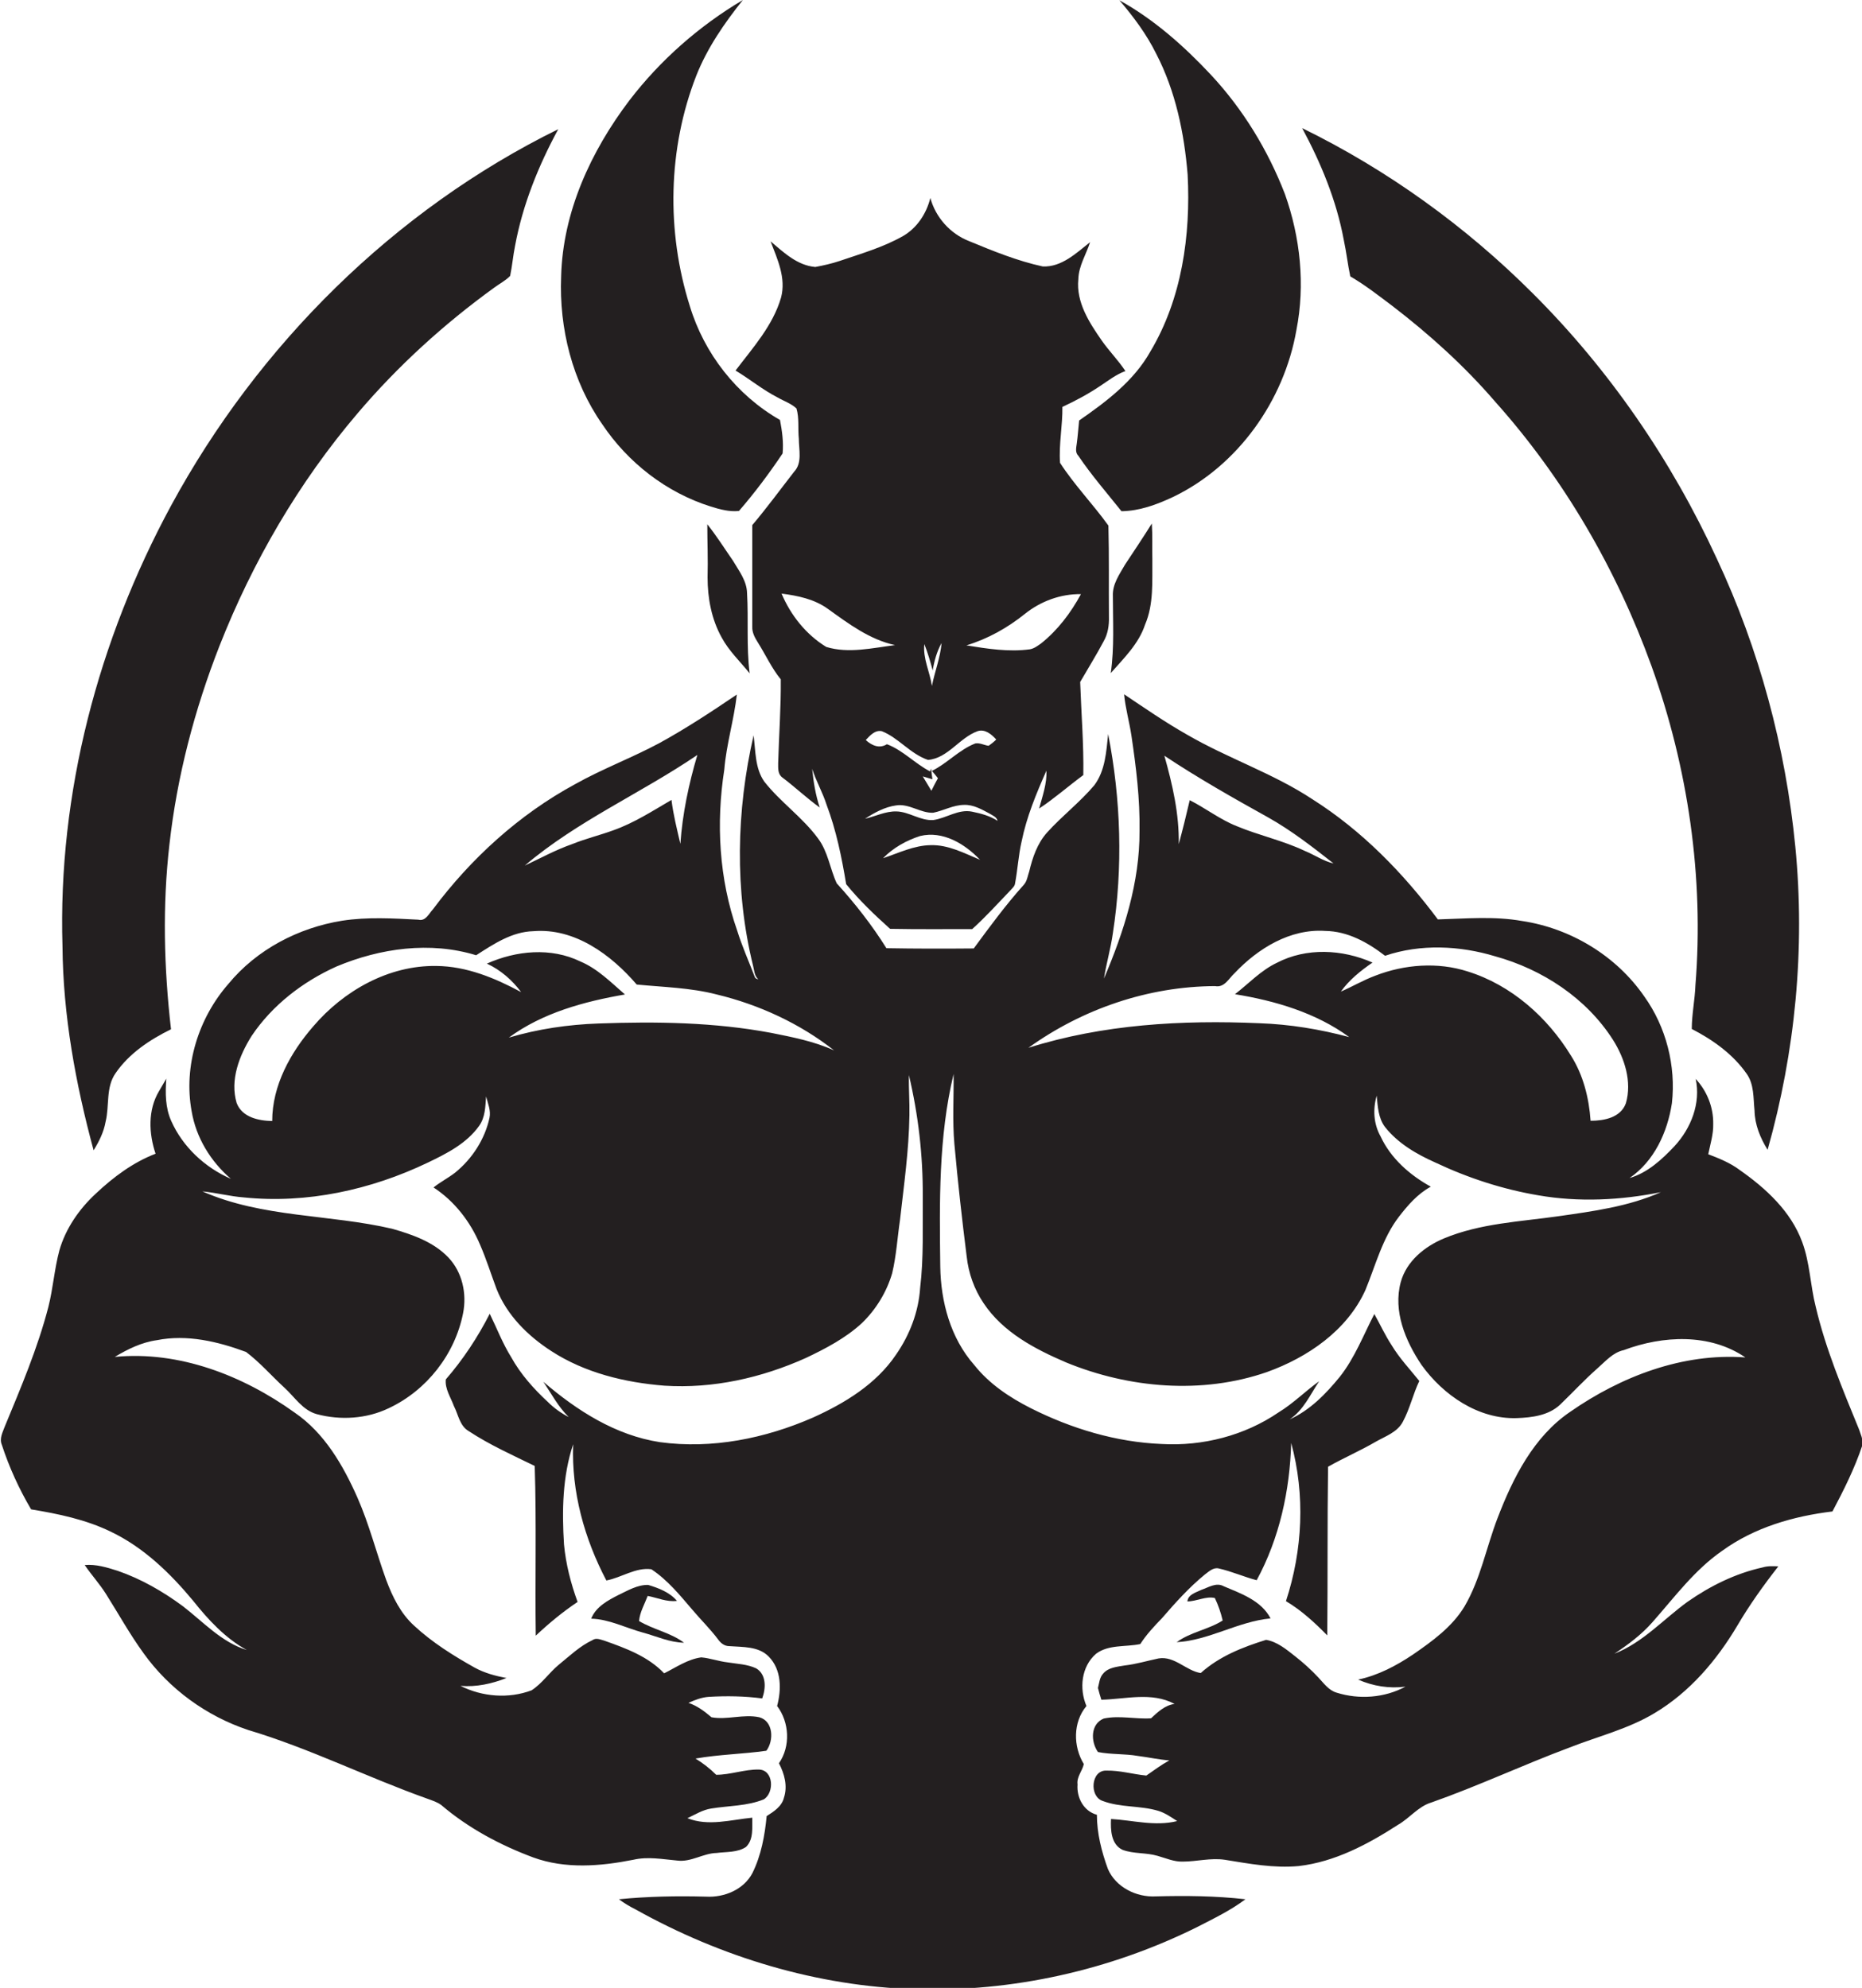
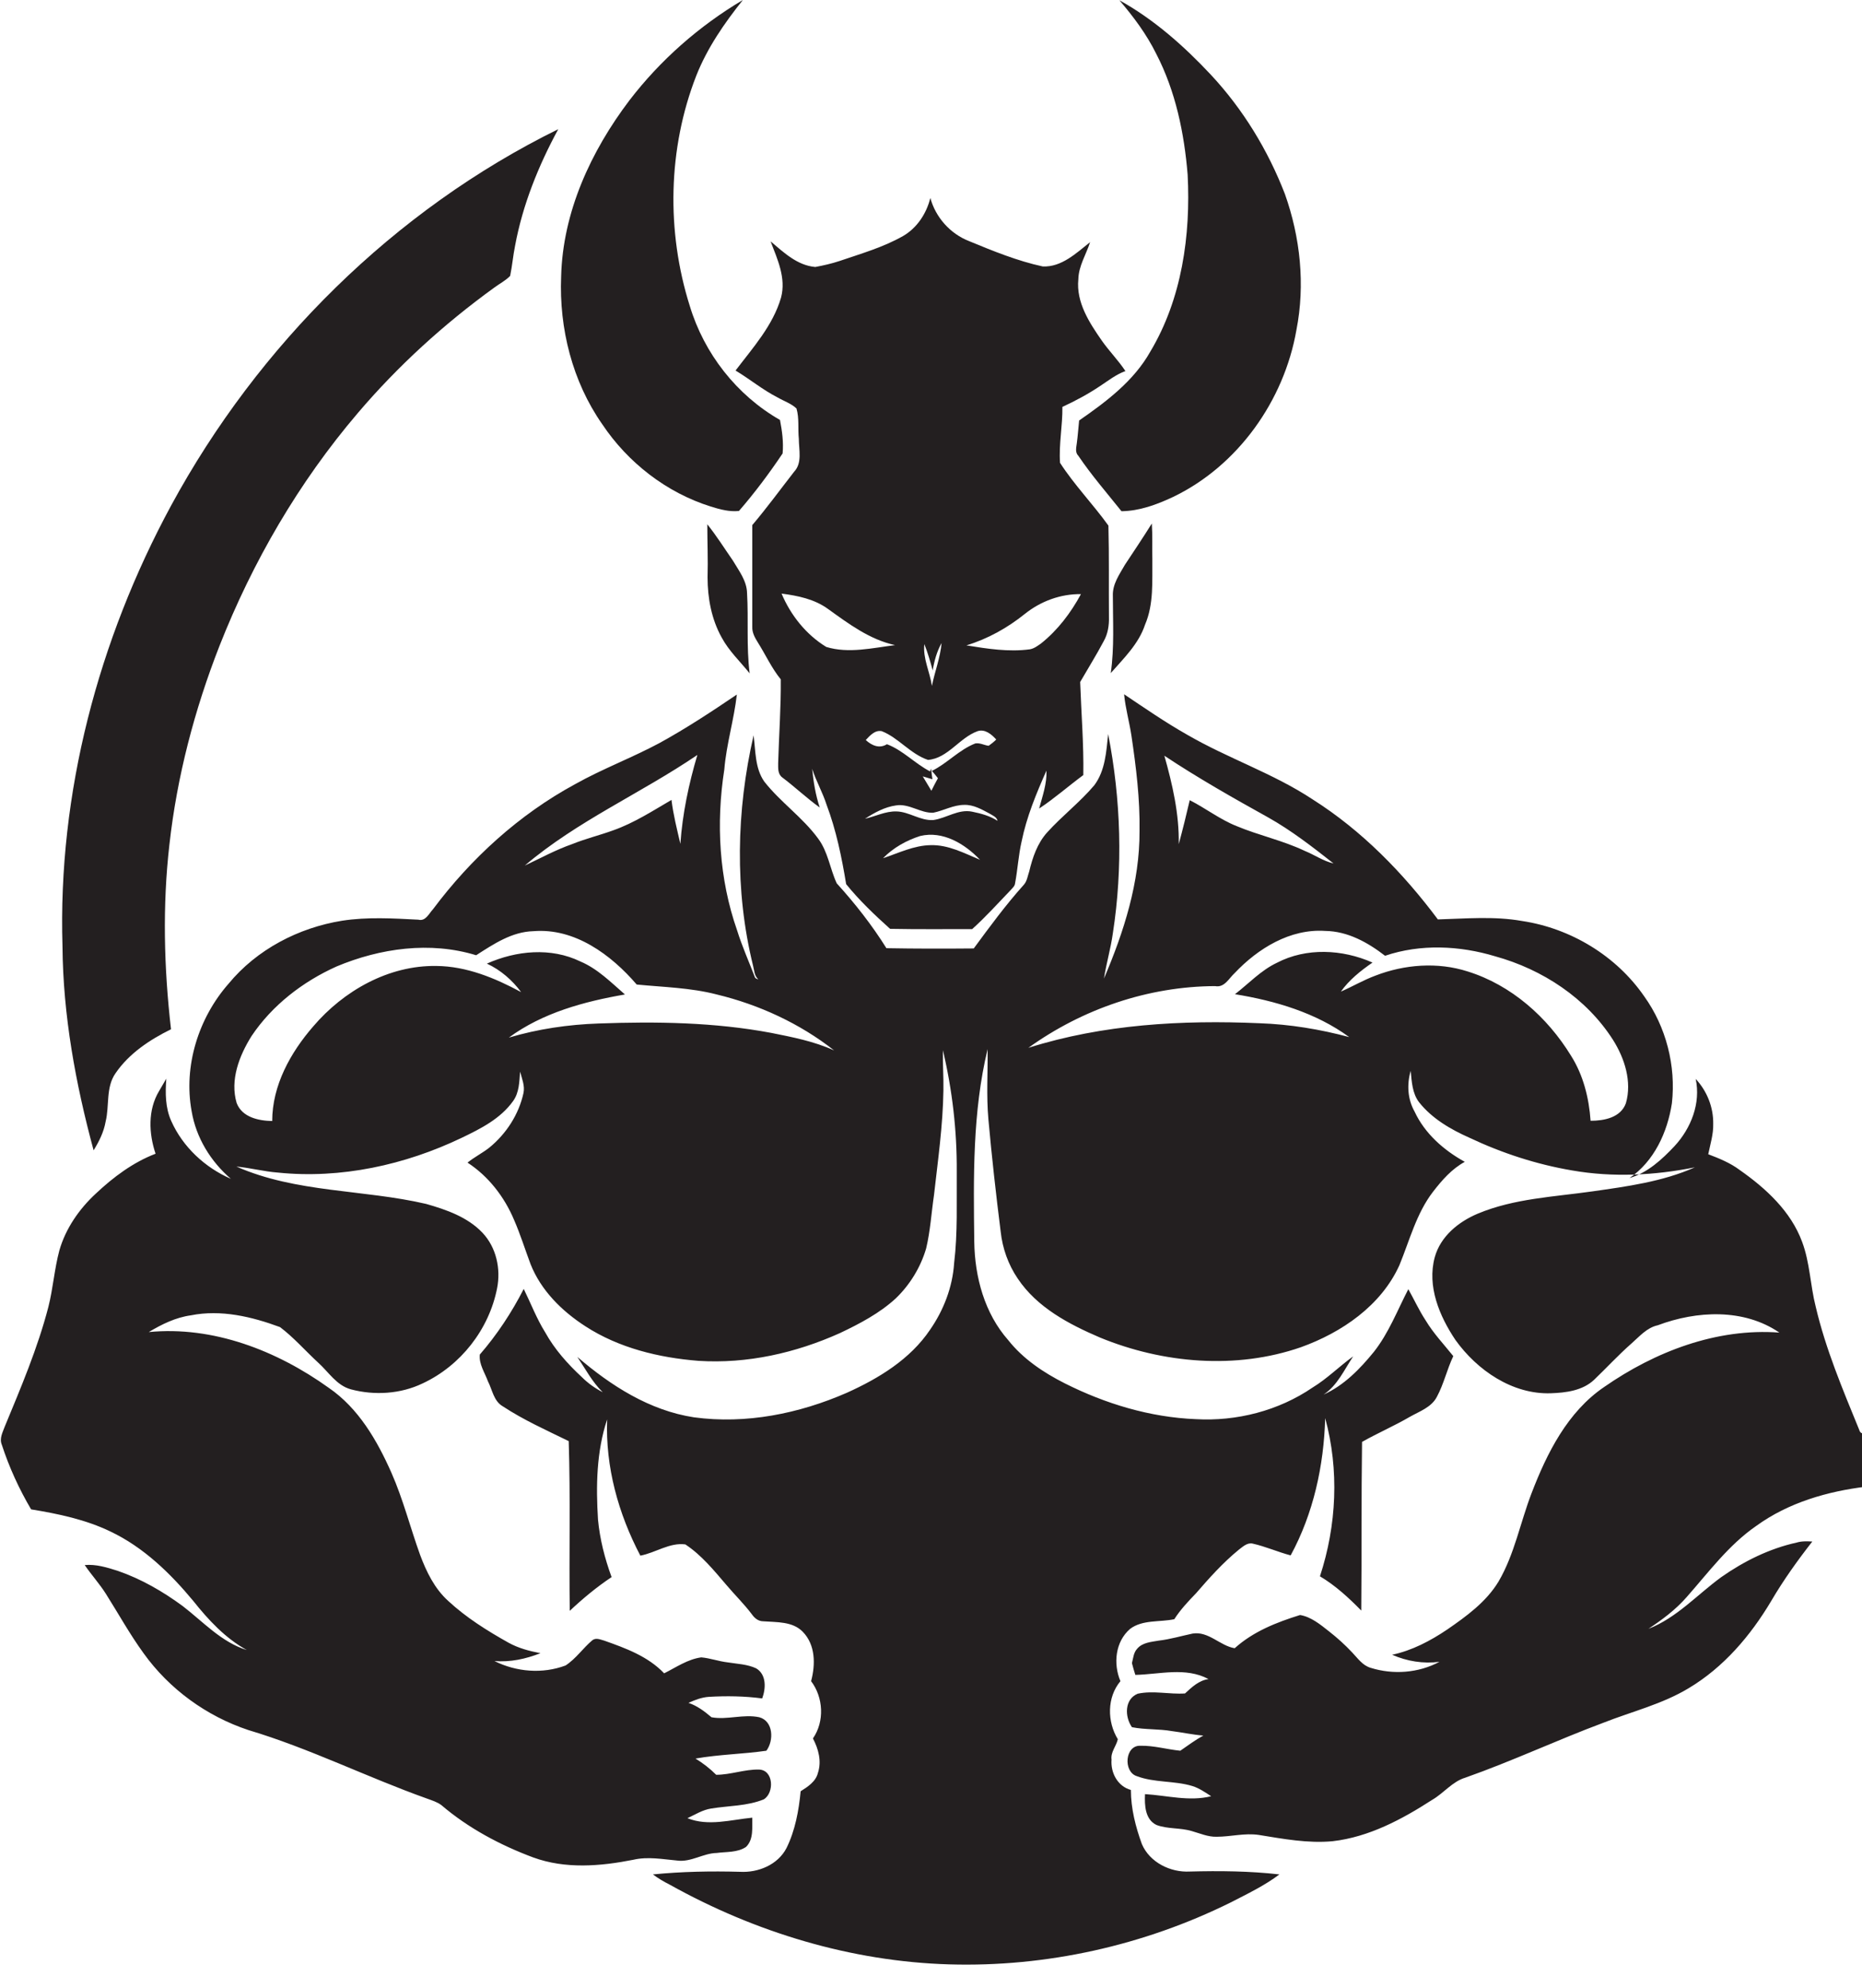
<svg xmlns="http://www.w3.org/2000/svg" version="1.1" id="Layer_1" x="0px" y="0px" viewBox="0 0 712.1 760.2" enable-background="new 0 0 712.1 760.2" xml:space="preserve">
  <g>
    <path fill="#231F20" d="M271.8,193.7c3.5,1.1,7.2,2.1,10.8,1.7c6-6.9,11.6-14.4,16.7-22c0.4-4.3-0.2-8.6-1-12.8   c-16.6-9.5-29-25.4-34.5-43.6c-9-28.5-8.4-60.2,2.5-88.1c4.2-10.6,10.7-20,17.8-28.9c-16.7,9.9-31.6,23-43.4,38.4   c-14.7,19.4-25.5,42.7-26.1,67.4c-0.8,19.8,4.3,40.1,15.7,56.4C240.1,176.9,254.9,188.4,271.8,193.7z" />
    <path fill="#231F20" d="M454.2,66.8c1.2,23.2-2.2,47.5-14.3,67.7c-6.3,11.2-16.8,19.1-27.2,26.3c-0.3,2.9-0.5,5.9-0.9,8.8   c-0.2,1.6-0.7,3.4,0.6,4.7c5,7.4,10.9,14.2,16.5,21.2c6.9-0.1,13.4-2.5,19.6-5.4c24.9-11.9,42.6-36.9,47.3-63.9   c3.4-17.3,1.5-35.4-4.4-52c-6.5-16.8-16-32.4-28.3-45.6c-10.3-11-21.8-21.2-35-28.5c5.4,6.3,10.4,13,14.1,20.5   C449.6,34.9,452.9,50.9,454.2,66.8z" />
    <path fill="#231F20" d="M35.8,439.9c2.1-3.4,3.9-7,4.6-11c1.5-6.1,0-13.1,3.8-18.5c5.2-7.6,13.1-12.8,21.2-16.8   c-2.7-23.5-3.3-47.2-0.6-70.7c2.9-26,9.6-51.5,19.1-75.8c12.7-32.3,30.4-62.7,52.9-89.1c15.4-18.1,33-34.1,52.2-48   c2-1.5,4.4-2.7,6.1-4.5c0.8-3.8,1.1-7.7,1.9-11.6c2.9-15.6,8.9-30.5,16.5-44.5c-62.8,30.9-114.8,82.6-148.1,144   c-27.8,51.4-43.3,109.9-41.5,168.5C24.1,388.2,28.9,414.4,35.8,439.9z" />
-     <path fill="#231F20" d="M516.4,105.7c5.7,3.3,10.9,7.4,16.1,11.3c14.2,10.9,27.6,23,39.3,36.6c26.3,29.4,46.4,64.1,59.8,101.1   c14,38.9,20.1,80.8,16.8,122c-0.2,5.6-1.4,11.2-1.4,16.8c8,4.1,15.7,9.6,20.9,17c3,4.1,2.6,9.4,3.1,14.2c0.1,5.4,2.2,10.5,5,15   c10.6-37.5,14.4-77,10.6-115.9c-3.7-38-13.8-75.5-30-110.1c-17.3-37.6-41.1-72.3-70.4-101.5C560.6,86.6,530.7,65,498,49   c7.2,13.4,13.1,27.6,15.9,42.7C514.9,96.3,515.4,101,516.4,105.7z" />
    <path fill="#231F20" d="M298.7,113.8c-3.1,10.7-10.8,19.2-17.4,27.9c5.5,3.3,10.4,7.4,16.1,10.3c2.4,1.4,5.2,2.3,7.2,4.2   c1.1,3.7,0.5,7.7,0.9,11.6c0,4.2,1.4,9.2-1.8,12.6c-5.3,6.8-10.4,13.8-16,20.4c0,13,0,26,0,38.9c-0.1,2.2,1,4.2,2.2,6.1   c2.9,4.6,5.2,9.7,8.7,14c0.1,10.7-0.7,21.3-1,32c0,2-0.2,4.3,1.7,5.6c4.9,3.7,9.3,7.9,14.2,11.4c-1.6-4.8-2.4-9.8-2.9-14.8   c1.5,4.7,4,9,5.5,13.7c3.7,9.8,5.8,20.1,7.5,30.4c5,6.2,10.9,11.8,16.8,17.1c10.5,0.2,21,0.1,31.4,0.1c5.2-4.7,9.8-9.8,14.6-14.8   c0.7-0.8,1.7-1.6,1.8-2.7c1-5.3,1.3-10.8,2.5-16c1.9-9.4,5.6-18.3,9.5-27.1c0.2,5-1.5,9.7-2.8,14.5c5.9-3.9,11.2-8.6,16.9-12.8   c0.2-11.9-0.8-23.8-1.2-35.6c3-5.2,6.2-10.3,9-15.6c1.6-2.8,2.1-6.1,2-9.3c-0.1-11.6,0.1-23.3-0.2-34.9c-5.9-8.2-13-15.5-18.5-24   c-0.5-7.1,1-14.3,0.9-21.4c5-2.3,9.8-4.9,14.3-7.9c3.2-2.1,6.2-4.5,9.8-5.8c-2.7-4.1-6.2-7.6-9-11.6c-4.8-6.9-9.9-14.7-9-23.5   c0.1-5.1,3-9.5,4.5-14.2c-5.3,4.2-10.9,9.6-18.1,9.3c-9.7-2.1-19-5.9-28.2-9.7c-7.2-2.8-12.8-9.1-14.8-16.5   c-1.5,6-5.1,11.5-10.5,14.6c-7.6,4.3-16,6.7-24.2,9.5c-3,1-6.1,1.7-9.3,2.3c-6.9-0.6-12-5.5-17.1-9.8   C297.3,99.1,300.7,106.3,298.7,113.8z M355.9,323.2c-6.4,0.1-12.2,3-18.2,5c3.9-4,8.9-6.8,14.2-8.5c8.7-2.1,17.1,3,22.9,9.1   C368.8,326.3,362.7,323,355.9,323.2z M371.8,310.4c-5.3-1.1-9.8,2.5-14.9,3.2c-5,0.3-9.2-3.2-14.1-3.3c-4.2-0.1-8,1.9-12,2.8   c3.6-2.3,7.5-4.5,11.9-5.1c5-0.8,9.3,3,14.2,2.8c4-0.8,7.7-3,11.9-3c3.5-0.1,6.6,1.7,9.6,3.3c1.1,0.7,2.8,1.3,3.1,2.8   C378.6,312,375.2,311.1,371.8,310.4z M391.9,234.8c6.1-4.9,13.7-7.7,21.5-7.6c-3.9,7.2-8.9,13.8-15.3,18.9   c-1.3,0.9-2.6,1.9-4.2,2.2c-8.1,1.1-16.3-0.2-24.3-1.5C377.8,244.3,385.3,240.1,391.9,234.8z M353.5,246.3   c1.3,3.3,2.3,6.7,3.2,10.1c0.6-3.7,1.6-7.3,3.4-10.5c-0.5,5.6-2.6,10.9-3.7,16.4C355.6,256.9,352.9,251.8,353.5,246.3z    M354.9,290.6c7.6-0.6,12-8.5,19-11c2.8-0.9,5.3,1.2,7.1,3.2c-0.9,0.9-1.9,1.7-2.9,2.4c-1.7-0.2-3.3-1.2-5.1-0.9   c-6.2,2.4-10.7,7.6-16.6,10.5c0.8,0.9,1.5,1.8,2.3,2.8c-0.9,1.6-1.7,3.2-2.5,4.8c-1.1-1.8-2.2-3.7-3.3-5.5c0.9,0.3,2.8,0.8,3.7,1.1   c-0.2-1.4-0.4-2.8-0.5-4.1l-0.4,1.1c-5.8-3-10.4-8.1-16.5-10.4c-2.9,1.8-5.8,0.5-8.1-1.6c1.6-1.7,3.5-3.9,6.1-3.4   C343.6,282.1,348.1,288.3,354.9,290.6z M316.7,232.9c7.8,5.6,15.9,11.7,25.6,13.8c-8.7,1.1-17.8,3.3-26.3,0.7   c-7.7-4.7-13.6-12.1-17.1-20.4C305.1,227.8,311.5,229.1,316.7,232.9z" />
    <path fill="#231F20" d="M440.5,200.2c-3.3,5.3-6.8,10.5-10.3,15.8c-2.1,3.7-4.8,7.4-4.6,11.9c0,9.8,0.6,19.7-0.8,29.5   c5-5.7,10.7-11.2,13.1-18.5c3.4-7.9,2.7-16.6,2.8-25C440.6,209.3,440.8,204.7,440.5,200.2z" />
    <path fill="#231F20" d="M276,243.8c2.8,5.2,7.1,9.2,10.7,13.7c-1.3-10.2-0.4-20.5-1-30.7c-0.1-4.7-3.1-8.5-5.4-12.4   c-3.2-4.6-6.2-9.4-9.8-13.9c0,6.8,0.3,13.5,0.1,20.3C270.6,228.7,272.1,236.8,276,243.8z" />
-     <path fill="#231F20" d="M711,546.7c-6.3-15.4-12.8-30.8-16.6-47c-2.1-8.2-2.2-16.8-5.2-24.8c-4.3-11.7-13.9-20.5-23.9-27.5   c-3.6-2.7-7.8-4.4-12-6c0.8-3.9,2-7.7,1.9-11.6c0.1-6.4-2.4-12.6-6.7-17.2c2,9.3-1.8,18.9-8.1,25.7c-4.8,5.1-10.3,10.2-17.2,12.2   c9.4-6.4,14.5-17.5,16.2-28.6c1.6-14.3-2.2-29.2-10.6-40.9c-10.7-15.5-28.1-26-46.7-28.8c-10.7-1.9-21.5-0.9-32.2-0.6   c-13.3-17.8-29.1-34-47.9-45.9c-15.1-10-32.5-15.7-48.1-24.8c-8.3-4.7-16.1-10.1-24-15.4c0.5,5.3,2,10.5,2.8,15.8   c1.8,12.1,3.3,24.3,3.1,36.5c0.1,19.6-6,38.6-13.6,56.4c0.9-5.8,2.6-11.5,3.4-17.3c3.9-25.2,3.1-51.1-1.8-76.2   c-0.7,6.7-1.1,14-5.3,19.6c-5.5,6.5-12.3,11.7-18,18c-3.8,4.2-5.6,9.6-6.9,15c-0.6,1.7-0.8,3.7-2.1,5.1c-6.9,7.7-13,16-19.1,24.3   c-11.1,0.1-22.3,0.1-33.4-0.1c-5.5-8.8-12-17.1-19-24.8c-2.6-5.6-3.3-12-7.1-17.1c-5.9-8.1-14.4-13.9-20.6-21.8   c-3.6-5.1-3.3-11.7-4.1-17.7c-6.6,28.8-7.3,59.3-0.2,88.1c0.5,1.8,0.4,3.8,2,5.2c-0.5-0.1-1.1-0.3-1.3-0.8   c-2.3-6-4.9-11.8-6.8-17.9c-6.9-19.7-8.1-41-4.9-61.5c0.8-9.7,3.7-19,4.8-28.7c-9.6,6.5-19.3,12.9-29.5,18.5   c-10.6,5.7-21.9,9.9-32.4,15.8c-21.4,11.6-39.8,28.4-54.3,47.8c-1.6,1.7-2.8,4.7-5.6,4c-9.7-0.5-19.5-1.1-29.2,0.4   c-16.7,2.7-32.6,11-43.4,24.1c-11.5,13.1-17.3,31.5-14.1,48.8c1.7,10.1,7.3,19.2,15,25.8c-9.9-4.3-18.4-12.2-22.8-22.1   c-2.3-5.1-2.3-10.7-1.9-16.2c-0.9,1.6-1.9,3.2-2.8,4.8c-4.3,7.2-3.9,16.2-1.3,23.9c-8.6,3.3-16.1,8.9-22.8,15.2   c-6.4,5.9-11.6,13.4-14,21.8c-1.9,7.1-2.4,14.5-4.2,21.6c-4.1,15.8-10.5,30.8-16.7,45.8c-0.8,2.2-2.1,4.5-1.1,6.9   c2.8,8.6,6.6,16.9,11.2,24.7c10.4,1.7,20.9,3.9,30.4,8.5c12.6,6,22.8,15.9,31.6,26.5c5.8,7.3,12.3,14.3,20.5,18.8   c-9.7-3-16.7-10.8-24.5-16.8c-7.6-5.6-15.9-10.4-24.9-13.5c-4.1-1.3-8.3-2.6-12.6-2.2c2.6,3.8,5.7,7.2,8.1,11   c4.8,7.6,9.1,15.4,14.4,22.7c9.8,13.7,24.1,24.1,40.1,29.4c23.4,7,45.3,18,68.3,26.2c1.9,0.7,3.9,1.3,5.5,2.5   c10.3,8.8,22.5,15.3,35.1,20c12.3,4.5,25.7,3.4,38.3,0.9c5.6-1.3,11.2-0.2,16.8,0.3c5.3,0.7,9.9-2.8,15.1-2.9   c3.7-0.5,7.9-0.1,11.2-2.3c3-2.9,2.3-7.5,2.4-11.2c-8.2,0.8-16.8,3.4-24.8,0.2c3-1.4,5.8-3.2,9.1-3.7c6.7-1.1,13.7-0.9,20.1-3.5   c4.1-2.5,3.8-11.3-1.9-11.4c-5.5-0.1-10.8,2-16.3,2c-2.4-2.4-5-4.4-7.9-6.2c9-1.6,18.1-1.7,27.1-3c2.9-3.9,2.7-11.3-2.7-12.8   c-6.1-1.3-12.3,1.1-18.3,0c-2.7-2.3-5.5-4.4-8.8-5.5c2.4-1.1,5-2.1,7.7-2.3c6.8-0.4,13.7-0.3,20.5,0.6c1.4-3.8,1.7-9.1-2.3-11.5   c-3.4-1.6-7.3-1.7-11-2.3c-3.4-0.4-6.6-1.6-10-1.9c-5.2,0.7-9.6,3.8-14.2,6.1c-6.2-6.5-14.7-9.6-22.9-12.5   c-1.5-0.4-3.1-1.2-4.5-0.2c-4.9,2.3-8.8,6.1-13,9.5c-3.6,3-6.3,7.1-10.3,9.7c-8.8,3.3-18.8,2.5-27.2-1.7c6.1,0.5,12-0.8,17.6-3   c-4.2-0.8-8.4-1.9-12.2-4c-8.2-4.6-16.2-9.6-23.1-16c-5.2-4.7-8.3-11.1-10.7-17.5c-3.8-10.5-6.5-21.3-11-31.5   c-5.5-12.4-12.6-24.7-24-32.5c-19.8-14.2-44.2-23.7-68.8-21.3c5-3,10.3-5.6,16.1-6.4c11.5-2.3,23.3,0.5,34.1,4.5   c5.3,4,9.7,9.1,14.6,13.6c4,3.6,7,8.7,12.5,10.2c9,2.4,19,1.8,27.5-2.3c14.5-6.8,25.3-20.6,28.4-36.3c1.5-7.5-0.3-15.7-5.6-21.3   c-5.7-6-13.8-8.8-21.5-11c-24-5.6-49.7-4.2-72.6-14.3c5.3,0.5,10.5,1.9,15.8,2.3c24.1,2.5,48.7-2.9,70.4-13.3   c7.3-3.5,14.8-7.3,19.6-14c2.4-3.3,2.4-7.4,2.7-11.3c0.7,2.7,1.9,5.4,1.3,8.2c-1.8,8.2-6.6,15.6-13.1,20.9   c-2.7,2.1-5.7,3.6-8.3,5.7c8,5.2,14.1,13.1,17.8,21.9c2.4,5.5,4.2,11.3,6.3,16.9c4,10.1,12,18,21,23.8c12.8,8.3,28.1,12,43.2,13.2   c18.6,1.2,37.2-3,54.1-10.6c7.6-3.6,15.2-7.6,21.4-13.3c5.4-5.2,9.5-11.9,11.6-19.1c1.6-6.7,2-13.6,3-20.4   c1.5-13.3,3.4-26.6,3.6-40c0.1-5.1-0.3-10.3-0.2-15.4c3.6,15.2,5.4,30.8,5.3,46.4c-0.1,11.7,0.4,23.4-1,35c-0.6,9.2-4,18-9.2,25.5   c-7.6,11.3-19.6,18.6-31.8,24.1c-18.3,8-38.6,12.1-58.5,9.4c-17-2.6-31.8-12.1-44.6-23.1c3.1,4.6,5.7,9.6,9.7,13.5   c-2.9-1.5-5.6-3.4-8-5.8c-5.4-5-10.4-10.6-14-17.1c-3.3-5.3-5.5-11.1-8.2-16.6c-4.6,9-10.2,17.5-16.8,25.1   c-0.4,3.6,1.9,6.9,3.1,10.2c1.7,3.3,2.2,7.6,5.7,9.6c7.9,5.2,16.6,9.1,25.2,13.3c0.7,21.6,0.1,43.3,0.4,64.9   c5-4.7,10.3-9.1,16-12.9c-2.6-7.1-4.5-14.5-5.2-22c-0.8-12.8-0.6-26,3.5-38.3c-0.7,18.2,4.3,36.1,12.7,52.1   c5.8-1.1,11.2-5.1,17.2-4.3c6.2,4.1,10.9,9.9,15.7,15.5c3.2,3.8,6.8,7.3,9.8,11.3c1,1.4,2.4,2.6,4.3,2.6c5.2,0.4,11.2,0,15.1,4   c4.9,5,4.9,12.5,3.2,18.9c4.7,6.2,5.2,15.4,0.7,21.9c2.1,4,3.4,8.7,1.9,13.2c-0.8,3.3-3.9,5.3-6.6,7c-0.7,7.4-2.1,15-5.4,21.7   c-3.3,6.4-10.8,9.5-17.8,9.1c-11.1-0.3-22.2-0.1-33.3,1c2,1.5,4.2,2.8,6.4,3.9c32.6,18.2,69.4,29.4,106.9,30.5   c37.1,1.1,74.4-7.2,107.7-23.7c6.4-3.3,12.9-6.4,18.6-10.7c-11.4-1.3-22.9-1.4-34.3-1.1c-7.4,0.4-15.3-3.5-18.3-10.5   c-2.4-6.6-4.2-13.6-4.2-20.7c-5.1-1.4-7.8-6.6-7.4-11.6c-0.4-2.9,1.8-5.1,2.4-7.8c-4.1-6.7-4.2-16,1-22.2c-2.8-6.6-2-15.1,3.7-20   c4.8-3.6,11.3-2.5,16.9-3.7c2.3-3.6,5.3-6.8,8.3-9.9c5.1-5.9,10.3-11.7,16.4-16.7c1.5-1.1,3.2-2.8,5.3-2.3   c4.9,1.1,9.6,3.2,14.5,4.5c8.7-16,12.7-34.3,13.2-52.5c5.4,19.8,4.4,41-2,60.5c5.9,3.5,11,8.2,15.8,13.1c0.2-21.5,0-43,0.3-64.5   c6-3.4,12.3-6.1,18.3-9.6c3.7-2.1,8.2-3.6,10.3-7.6c2.7-5,3.9-10.6,6.3-15.6c-3.6-4.5-7.6-8.7-10.6-13.7c-2.5-3.8-4.4-8-6.6-11.9   c-4.2,8.1-7.5,16.8-13.2,24c-5.3,6.5-11.4,12.8-19.2,16.3c5.3-3.5,7.9-9.5,11.3-14.6c-5.3,3.8-9.9,8.5-15.5,11.9   c-13,8.9-29.1,13-44.7,12.1c-17.5-0.7-34.6-5.9-50.1-13.7c-8.1-4.1-15.9-9.3-21.6-16.5c-9.1-10.3-12.8-24.2-13-37.6   c-0.3-24.6-0.7-49.6,5.1-73.7c0.1,8.9-0.5,17.8,0.3,26.8c1.3,14.4,2.9,28.7,4.7,43c0.7,6.4,2.9,12.6,6.5,17.9   c7.4,11.1,19.6,17.5,31.5,22.6c24.1,9.9,52,12.3,76.8,3.7c15.6-5.6,30.7-15.9,37.7-31.4c3.9-9.5,6.5-19.8,12.8-28   c3.4-4.4,7.2-8.8,12.2-11.5c-8-4.4-15.3-10.8-19.2-19.2c-2.7-4.8-3-10.4-1.5-15.6c0.4,4.1,0.6,8.6,3.2,12   c5,6.3,12.1,10.4,19.3,13.6c12.5,5.9,25.7,10.2,39.3,12.5c15.5,2.7,31.5,1.9,46.9-1.2c-12.4,5.5-25.9,7.3-39.2,9.2   c-14.7,2.1-29.9,2.7-43.8,8.5c-7.4,3.1-14.3,8.7-16.5,16.7c-3,11.1,1.8,22.5,7.9,31.6c8.3,11.6,21.8,20.9,36.5,20.4   c5.8-0.2,12.1-1,16.5-5.1c4.8-4.6,9.3-9.5,14.3-13.9c3.1-2.7,5.9-6.1,10.1-7c14.9-5.6,32.9-6.5,46.5,2.8c-24-1.8-47.6,7.3-67,20.8   c-14,9.5-21.9,25.3-27.8,40.7c-4.3,11.2-6.5,23.3-12.6,33.7c-4.7,7.8-12.3,13.3-19.7,18.4c-6.4,4.3-13.4,8-21,9.6   c5.7,2.5,11.9,3.5,18.1,2.7c-8,4.3-17.7,5-26.3,2.3c-3.1-0.9-4.9-3.6-7-5.8c-2.8-3-5.8-5.7-9-8.2c-3.3-2.6-6.8-5.5-11-6.2   c-9,2.8-17.9,6.3-25,12.7c-5.6-0.9-10-6.6-16.1-5.6c-4.3,0.9-8.6,2.2-13,2.7c-2.8,0.5-6.2,0.7-8.2,3.1c-1.4,1.5-1.5,3.6-2,5.5   c0.4,1.5,0.8,3,1.3,4.5c9.3-0.2,19.2-3.1,28,1.6c-3.7,0.5-6.4,3.1-9,5.5c-6,0.4-12.1-1.2-18.1,0.1c-5.1,2.1-5,8.8-2.2,12.8   c5,1,10.2,0.6,15.3,1.5c4,0.5,8,1.4,12,1.7c-3.1,1.7-5.9,3.8-8.8,5.8c-5.1-0.5-10.1-2-15.2-1.9c-6-0.3-6.7,9.9-1.5,11.6   c6.8,2.6,14.4,1.7,21.3,3.8c2.6,0.8,4.9,2.4,7.2,3.9c-8.4,2.1-16.9-0.3-25.3-0.8c-0.2,4.2,0,9.7,4.4,11.8c4.3,1.6,9,1,13.4,2.3   c3.2,0.9,6.3,2.3,9.6,2.2c5.4,0,10.7-1.5,16.1-0.7c9.3,1.5,18.8,3.3,28.3,2.4c13.8-1.6,26.4-8.3,38-15.8c4.5-2.6,7.7-7,12.7-8.5   c17.9-6.3,35.1-14.4,52.8-21c10.9-4.3,22.5-7.1,32.6-13.2c13.4-8,23.7-20.1,31.6-33.4c4.7-8,10-15.4,15.7-22.7c-2-0.1-4-0.2-6,0.4   c-10.4,2.3-20.1,7.1-28.8,13.2c-9.2,6.7-17.1,15.6-27.9,19.8c5.3-3.5,10.4-7.3,14.6-12.1c8.4-9.5,16.1-20,26.7-27.3   c12.3-8.9,27.2-13.2,42.1-15c4.3-8.1,8.5-16.5,11.4-25.2C712.6,550.2,711.5,548.4,711,546.7z M266.7,288.7   c-3.3,11.1-5.7,22.5-6.5,34c-1.3-5.6-2.7-11.1-3.4-16.8c-7.2,4.2-14.3,8.8-22.2,11.6c-5.2,1.9-10.6,3.2-15.8,5.3   c-6.3,2.2-12.1,5.4-18.1,8.2C220.8,313.9,245.1,303.4,266.7,288.7z M295,395c-21.8-4.1-44-4.4-66.1-3.6   c-11.6,0.4-23.2,2.1-34.3,5.4c12.9-9.5,28.8-13.8,44.4-16.5c-5.3-4.6-10.4-9.8-17-12.6c-11.3-5.5-24.6-4.2-35.8,0.8   c5.2,2.4,9.7,6.3,13.1,10.9c-10-5.4-20.9-9.9-32.4-10c-18.3-0.3-35.5,9.5-47.1,23.1c-8.7,10-15.7,22.6-15.7,36.2   c-5.2-0.1-11.5-1.4-13.6-6.9c-2.6-8.8,1-18.1,5.7-25.6c7.9-11.8,19.6-20.8,32.5-26.6c16.7-7,35.8-9.7,53.4-4.3   c6.7-4.3,13.7-9,21.9-9.2c15.8-1.3,29.7,9,39.5,20.4c10.2,1,20.6,1.2,30.6,3.8c16.2,3.9,31.8,11.1,44.9,21.4   C311.3,398.2,303,396.6,295,395z M485,312.6c8.9,5,17,11.3,25,17.6c-3.9-0.9-7.3-3.3-11-4.8c-8.4-4-17.5-5.9-26.1-9.5   c-6.3-2.5-11.8-6.8-17.9-9.9c-1.3,5.6-2.7,11.3-4.2,16.8c0.2-11.5-2.4-22.8-5.5-33.8C458.1,297.5,471.5,305.1,485,312.6z    M621.8,421.9c-2,5.5-8.3,6.7-13.5,6.7c-0.6-8.7-2.8-17.5-7.5-24.9c-9-14.7-22.8-27-39.5-32.2c-11.5-3.7-24.2-2.7-35.3,1.6   c-4.6,1.7-8.8,4.2-13.2,6.1c3.2-4.5,7.6-8,12.1-11.1c-11.5-5.1-25.3-5.8-36.6,0.1c-6.1,2.9-10.7,7.9-16,12   c15.4,2.5,31,7.1,43.7,16.4c-11.2-3-22.7-4.9-34.3-5.3c-29.7-1.3-59.9,0.4-88.4,9.4c20.7-14.9,45.9-23.5,71.4-23.6   c3.6,0.7,5.3-3,7.5-5c8.9-9.4,21.2-17,34.6-16.1c8.6,0.1,16.3,4.4,22.9,9.5c13.6-4.6,28.5-3.9,42.1,0.2c18.1,5,34.9,16,45.1,32   C621.3,404.7,624.2,413.6,621.8,421.9z" />
-     <path fill="#231F20" d="M258.9,612.2c-2.8-3.3-7-4.9-11-6.1c-4.1-0.1-7.7,2.1-11.3,3.8c-4.1,2.1-8.7,4.5-10.5,9.1   c6.9,0.2,13.1,3.5,19.7,5.3c5.2,1.4,10.3,3.8,15.8,3.9c-5.2-3.9-11.7-5-17.2-8.3c0.3-3.4,2.1-6.4,3.3-9.6   C251.4,611,255,612.7,258.9,612.2z" />
-     <path fill="#231F20" d="M485.9,618.9c-3.5-6.8-11.3-9.5-17.9-12.3c-2.9-1.6-5.9,0.5-8.6,1.4c-2,1-5,1.7-5.3,4.4   c3.5,0,7.1-2.1,10.5-1.3c1.3,2.7,2.3,5.6,3,8.6c-5.5,3.5-12.3,4.4-17.6,8.3C462.4,627.3,473.4,620.1,485.9,618.9z" />
+     <path fill="#231F20" d="M711,546.7c-6.3-15.4-12.8-30.8-16.6-47c-2.1-8.2-2.2-16.8-5.2-24.8c-4.3-11.7-13.9-20.5-23.9-27.5   c-3.6-2.7-7.8-4.4-12-6c0.8-3.9,2-7.7,1.9-11.6c0.1-6.4-2.4-12.6-6.7-17.2c2,9.3-1.8,18.9-8.1,25.7c-4.8,5.1-10.3,10.2-17.2,12.2   c9.4-6.4,14.5-17.5,16.2-28.6c1.6-14.3-2.2-29.2-10.6-40.9c-10.7-15.5-28.1-26-46.7-28.8c-10.7-1.9-21.5-0.9-32.2-0.6   c-13.3-17.8-29.1-34-47.9-45.9c-15.1-10-32.5-15.7-48.1-24.8c-8.3-4.7-16.1-10.1-24-15.4c0.5,5.3,2,10.5,2.8,15.8   c1.8,12.1,3.3,24.3,3.1,36.5c0.1,19.6-6,38.6-13.6,56.4c0.9-5.8,2.6-11.5,3.4-17.3c3.9-25.2,3.1-51.1-1.8-76.2   c-0.7,6.7-1.1,14-5.3,19.6c-5.5,6.5-12.3,11.7-18,18c-3.8,4.2-5.6,9.6-6.9,15c-0.6,1.7-0.8,3.7-2.1,5.1c-6.9,7.7-13,16-19.1,24.3   c-11.1,0.1-22.3,0.1-33.4-0.1c-5.5-8.8-12-17.1-19-24.8c-2.6-5.6-3.3-12-7.1-17.1c-5.9-8.1-14.4-13.9-20.6-21.8   c-3.6-5.1-3.3-11.7-4.1-17.7c-6.6,28.8-7.3,59.3-0.2,88.1c0.5,1.8,0.4,3.8,2,5.2c-0.5-0.1-1.1-0.3-1.3-0.8   c-2.3-6-4.9-11.8-6.8-17.9c-6.9-19.7-8.1-41-4.9-61.5c0.8-9.7,3.7-19,4.8-28.7c-9.6,6.5-19.3,12.9-29.5,18.5   c-10.6,5.7-21.9,9.9-32.4,15.8c-21.4,11.6-39.8,28.4-54.3,47.8c-1.6,1.7-2.8,4.7-5.6,4c-9.7-0.5-19.5-1.1-29.2,0.4   c-16.7,2.7-32.6,11-43.4,24.1c-11.5,13.1-17.3,31.5-14.1,48.8c1.7,10.1,7.3,19.2,15,25.8c-9.9-4.3-18.4-12.2-22.8-22.1   c-2.3-5.1-2.3-10.7-1.9-16.2c-0.9,1.6-1.9,3.2-2.8,4.8c-4.3,7.2-3.9,16.2-1.3,23.9c-8.6,3.3-16.1,8.9-22.8,15.2   c-6.4,5.9-11.6,13.4-14,21.8c-1.9,7.1-2.4,14.5-4.2,21.6c-4.1,15.8-10.5,30.8-16.7,45.8c-0.8,2.2-2.1,4.5-1.1,6.9   c2.8,8.6,6.6,16.9,11.2,24.7c10.4,1.7,20.9,3.9,30.4,8.5c12.6,6,22.8,15.9,31.6,26.5c5.8,7.3,12.3,14.3,20.5,18.8   c-9.7-3-16.7-10.8-24.5-16.8c-7.6-5.6-15.9-10.4-24.9-13.5c-4.1-1.3-8.3-2.6-12.6-2.2c2.6,3.8,5.7,7.2,8.1,11   c4.8,7.6,9.1,15.4,14.4,22.7c9.8,13.7,24.1,24.1,40.1,29.4c23.4,7,45.3,18,68.3,26.2c1.9,0.7,3.9,1.3,5.5,2.5   c10.3,8.8,22.5,15.3,35.1,20c12.3,4.5,25.7,3.4,38.3,0.9c5.6-1.3,11.2-0.2,16.8,0.3c5.3,0.7,9.9-2.8,15.1-2.9   c3.7-0.5,7.9-0.1,11.2-2.3c3-2.9,2.3-7.5,2.4-11.2c-8.2,0.8-16.8,3.4-24.8,0.2c3-1.4,5.8-3.2,9.1-3.7c6.7-1.1,13.7-0.9,20.1-3.5   c4.1-2.5,3.8-11.3-1.9-11.4c-5.5-0.1-10.8,2-16.3,2c-2.4-2.4-5-4.4-7.9-6.2c9-1.6,18.1-1.7,27.1-3c2.9-3.9,2.7-11.3-2.7-12.8   c-6.1-1.3-12.3,1.1-18.3,0c-2.7-2.3-5.5-4.4-8.8-5.5c2.4-1.1,5-2.1,7.7-2.3c6.8-0.4,13.7-0.3,20.5,0.6c1.4-3.8,1.7-9.1-2.3-11.5   c-3.4-1.6-7.3-1.7-11-2.3c-3.4-0.4-6.6-1.6-10-1.9c-5.2,0.7-9.6,3.8-14.2,6.1c-6.2-6.5-14.7-9.6-22.9-12.5   c-1.5-0.4-3.1-1.2-4.5-0.2c-3.6,3-6.3,7.1-10.3,9.7c-8.8,3.3-18.8,2.5-27.2-1.7c6.1,0.5,12-0.8,17.6-3   c-4.2-0.8-8.4-1.9-12.2-4c-8.2-4.6-16.2-9.6-23.1-16c-5.2-4.7-8.3-11.1-10.7-17.5c-3.8-10.5-6.5-21.3-11-31.5   c-5.5-12.4-12.6-24.7-24-32.5c-19.8-14.2-44.2-23.7-68.8-21.3c5-3,10.3-5.6,16.1-6.4c11.5-2.3,23.3,0.5,34.1,4.5   c5.3,4,9.7,9.1,14.6,13.6c4,3.6,7,8.7,12.5,10.2c9,2.4,19,1.8,27.5-2.3c14.5-6.8,25.3-20.6,28.4-36.3c1.5-7.5-0.3-15.7-5.6-21.3   c-5.7-6-13.8-8.8-21.5-11c-24-5.6-49.7-4.2-72.6-14.3c5.3,0.5,10.5,1.9,15.8,2.3c24.1,2.5,48.7-2.9,70.4-13.3   c7.3-3.5,14.8-7.3,19.6-14c2.4-3.3,2.4-7.4,2.7-11.3c0.7,2.7,1.9,5.4,1.3,8.2c-1.8,8.2-6.6,15.6-13.1,20.9   c-2.7,2.1-5.7,3.6-8.3,5.7c8,5.2,14.1,13.1,17.8,21.9c2.4,5.5,4.2,11.3,6.3,16.9c4,10.1,12,18,21,23.8c12.8,8.3,28.1,12,43.2,13.2   c18.6,1.2,37.2-3,54.1-10.6c7.6-3.6,15.2-7.6,21.4-13.3c5.4-5.2,9.5-11.9,11.6-19.1c1.6-6.7,2-13.6,3-20.4   c1.5-13.3,3.4-26.6,3.6-40c0.1-5.1-0.3-10.3-0.2-15.4c3.6,15.2,5.4,30.8,5.3,46.4c-0.1,11.7,0.4,23.4-1,35c-0.6,9.2-4,18-9.2,25.5   c-7.6,11.3-19.6,18.6-31.8,24.1c-18.3,8-38.6,12.1-58.5,9.4c-17-2.6-31.8-12.1-44.6-23.1c3.1,4.6,5.7,9.6,9.7,13.5   c-2.9-1.5-5.6-3.4-8-5.8c-5.4-5-10.4-10.6-14-17.1c-3.3-5.3-5.5-11.1-8.2-16.6c-4.6,9-10.2,17.5-16.8,25.1   c-0.4,3.6,1.9,6.9,3.1,10.2c1.7,3.3,2.2,7.6,5.7,9.6c7.9,5.2,16.6,9.1,25.2,13.3c0.7,21.6,0.1,43.3,0.4,64.9   c5-4.7,10.3-9.1,16-12.9c-2.6-7.1-4.5-14.5-5.2-22c-0.8-12.8-0.6-26,3.5-38.3c-0.7,18.2,4.3,36.1,12.7,52.1   c5.8-1.1,11.2-5.1,17.2-4.3c6.2,4.1,10.9,9.9,15.7,15.5c3.2,3.8,6.8,7.3,9.8,11.3c1,1.4,2.4,2.6,4.3,2.6c5.2,0.4,11.2,0,15.1,4   c4.9,5,4.9,12.5,3.2,18.9c4.7,6.2,5.2,15.4,0.7,21.9c2.1,4,3.4,8.7,1.9,13.2c-0.8,3.3-3.9,5.3-6.6,7c-0.7,7.4-2.1,15-5.4,21.7   c-3.3,6.4-10.8,9.5-17.8,9.1c-11.1-0.3-22.2-0.1-33.3,1c2,1.5,4.2,2.8,6.4,3.9c32.6,18.2,69.4,29.4,106.9,30.5   c37.1,1.1,74.4-7.2,107.7-23.7c6.4-3.3,12.9-6.4,18.6-10.7c-11.4-1.3-22.9-1.4-34.3-1.1c-7.4,0.4-15.3-3.5-18.3-10.5   c-2.4-6.6-4.2-13.6-4.2-20.7c-5.1-1.4-7.8-6.6-7.4-11.6c-0.4-2.9,1.8-5.1,2.4-7.8c-4.1-6.7-4.2-16,1-22.2c-2.8-6.6-2-15.1,3.7-20   c4.8-3.6,11.3-2.5,16.9-3.7c2.3-3.6,5.3-6.8,8.3-9.9c5.1-5.9,10.3-11.7,16.4-16.7c1.5-1.1,3.2-2.8,5.3-2.3   c4.9,1.1,9.6,3.2,14.5,4.5c8.7-16,12.7-34.3,13.2-52.5c5.4,19.8,4.4,41-2,60.5c5.9,3.5,11,8.2,15.8,13.1c0.2-21.5,0-43,0.3-64.5   c6-3.4,12.3-6.1,18.3-9.6c3.7-2.1,8.2-3.6,10.3-7.6c2.7-5,3.9-10.6,6.3-15.6c-3.6-4.5-7.6-8.7-10.6-13.7c-2.5-3.8-4.4-8-6.6-11.9   c-4.2,8.1-7.5,16.8-13.2,24c-5.3,6.5-11.4,12.8-19.2,16.3c5.3-3.5,7.9-9.5,11.3-14.6c-5.3,3.8-9.9,8.5-15.5,11.9   c-13,8.9-29.1,13-44.7,12.1c-17.5-0.7-34.6-5.9-50.1-13.7c-8.1-4.1-15.9-9.3-21.6-16.5c-9.1-10.3-12.8-24.2-13-37.6   c-0.3-24.6-0.7-49.6,5.1-73.7c0.1,8.9-0.5,17.8,0.3,26.8c1.3,14.4,2.9,28.7,4.7,43c0.7,6.4,2.9,12.6,6.5,17.9   c7.4,11.1,19.6,17.5,31.5,22.6c24.1,9.9,52,12.3,76.8,3.7c15.6-5.6,30.7-15.9,37.7-31.4c3.9-9.5,6.5-19.8,12.8-28   c3.4-4.4,7.2-8.8,12.2-11.5c-8-4.4-15.3-10.8-19.2-19.2c-2.7-4.8-3-10.4-1.5-15.6c0.4,4.1,0.6,8.6,3.2,12   c5,6.3,12.1,10.4,19.3,13.6c12.5,5.9,25.7,10.2,39.3,12.5c15.5,2.7,31.5,1.9,46.9-1.2c-12.4,5.5-25.9,7.3-39.2,9.2   c-14.7,2.1-29.9,2.7-43.8,8.5c-7.4,3.1-14.3,8.7-16.5,16.7c-3,11.1,1.8,22.5,7.9,31.6c8.3,11.6,21.8,20.9,36.5,20.4   c5.8-0.2,12.1-1,16.5-5.1c4.8-4.6,9.3-9.5,14.3-13.9c3.1-2.7,5.9-6.1,10.1-7c14.9-5.6,32.9-6.5,46.5,2.8c-24-1.8-47.6,7.3-67,20.8   c-14,9.5-21.9,25.3-27.8,40.7c-4.3,11.2-6.5,23.3-12.6,33.7c-4.7,7.8-12.3,13.3-19.7,18.4c-6.4,4.3-13.4,8-21,9.6   c5.7,2.5,11.9,3.5,18.1,2.7c-8,4.3-17.7,5-26.3,2.3c-3.1-0.9-4.9-3.6-7-5.8c-2.8-3-5.8-5.7-9-8.2c-3.3-2.6-6.8-5.5-11-6.2   c-9,2.8-17.9,6.3-25,12.7c-5.6-0.9-10-6.6-16.1-5.6c-4.3,0.9-8.6,2.2-13,2.7c-2.8,0.5-6.2,0.7-8.2,3.1c-1.4,1.5-1.5,3.6-2,5.5   c0.4,1.5,0.8,3,1.3,4.5c9.3-0.2,19.2-3.1,28,1.6c-3.7,0.5-6.4,3.1-9,5.5c-6,0.4-12.1-1.2-18.1,0.1c-5.1,2.1-5,8.8-2.2,12.8   c5,1,10.2,0.6,15.3,1.5c4,0.5,8,1.4,12,1.7c-3.1,1.7-5.9,3.8-8.8,5.8c-5.1-0.5-10.1-2-15.2-1.9c-6-0.3-6.7,9.9-1.5,11.6   c6.8,2.6,14.4,1.7,21.3,3.8c2.6,0.8,4.9,2.4,7.2,3.9c-8.4,2.1-16.9-0.3-25.3-0.8c-0.2,4.2,0,9.7,4.4,11.8c4.3,1.6,9,1,13.4,2.3   c3.2,0.9,6.3,2.3,9.6,2.2c5.4,0,10.7-1.5,16.1-0.7c9.3,1.5,18.8,3.3,28.3,2.4c13.8-1.6,26.4-8.3,38-15.8c4.5-2.6,7.7-7,12.7-8.5   c17.9-6.3,35.1-14.4,52.8-21c10.9-4.3,22.5-7.1,32.6-13.2c13.4-8,23.7-20.1,31.6-33.4c4.7-8,10-15.4,15.7-22.7c-2-0.1-4-0.2-6,0.4   c-10.4,2.3-20.1,7.1-28.8,13.2c-9.2,6.7-17.1,15.6-27.9,19.8c5.3-3.5,10.4-7.3,14.6-12.1c8.4-9.5,16.1-20,26.7-27.3   c12.3-8.9,27.2-13.2,42.1-15c4.3-8.1,8.5-16.5,11.4-25.2C712.6,550.2,711.5,548.4,711,546.7z M266.7,288.7   c-3.3,11.1-5.7,22.5-6.5,34c-1.3-5.6-2.7-11.1-3.4-16.8c-7.2,4.2-14.3,8.8-22.2,11.6c-5.2,1.9-10.6,3.2-15.8,5.3   c-6.3,2.2-12.1,5.4-18.1,8.2C220.8,313.9,245.1,303.4,266.7,288.7z M295,395c-21.8-4.1-44-4.4-66.1-3.6   c-11.6,0.4-23.2,2.1-34.3,5.4c12.9-9.5,28.8-13.8,44.4-16.5c-5.3-4.6-10.4-9.8-17-12.6c-11.3-5.5-24.6-4.2-35.8,0.8   c5.2,2.4,9.7,6.3,13.1,10.9c-10-5.4-20.9-9.9-32.4-10c-18.3-0.3-35.5,9.5-47.1,23.1c-8.7,10-15.7,22.6-15.7,36.2   c-5.2-0.1-11.5-1.4-13.6-6.9c-2.6-8.8,1-18.1,5.7-25.6c7.9-11.8,19.6-20.8,32.5-26.6c16.7-7,35.8-9.7,53.4-4.3   c6.7-4.3,13.7-9,21.9-9.2c15.8-1.3,29.7,9,39.5,20.4c10.2,1,20.6,1.2,30.6,3.8c16.2,3.9,31.8,11.1,44.9,21.4   C311.3,398.2,303,396.6,295,395z M485,312.6c8.9,5,17,11.3,25,17.6c-3.9-0.9-7.3-3.3-11-4.8c-8.4-4-17.5-5.9-26.1-9.5   c-6.3-2.5-11.8-6.8-17.9-9.9c-1.3,5.6-2.7,11.3-4.2,16.8c0.2-11.5-2.4-22.8-5.5-33.8C458.1,297.5,471.5,305.1,485,312.6z    M621.8,421.9c-2,5.5-8.3,6.7-13.5,6.7c-0.6-8.7-2.8-17.5-7.5-24.9c-9-14.7-22.8-27-39.5-32.2c-11.5-3.7-24.2-2.7-35.3,1.6   c-4.6,1.7-8.8,4.2-13.2,6.1c3.2-4.5,7.6-8,12.1-11.1c-11.5-5.1-25.3-5.8-36.6,0.1c-6.1,2.9-10.7,7.9-16,12   c15.4,2.5,31,7.1,43.7,16.4c-11.2-3-22.7-4.9-34.3-5.3c-29.7-1.3-59.9,0.4-88.4,9.4c20.7-14.9,45.9-23.5,71.4-23.6   c3.6,0.7,5.3-3,7.5-5c8.9-9.4,21.2-17,34.6-16.1c8.6,0.1,16.3,4.4,22.9,9.5c13.6-4.6,28.5-3.9,42.1,0.2c18.1,5,34.9,16,45.1,32   C621.3,404.7,624.2,413.6,621.8,421.9z" />
  </g>
</svg>